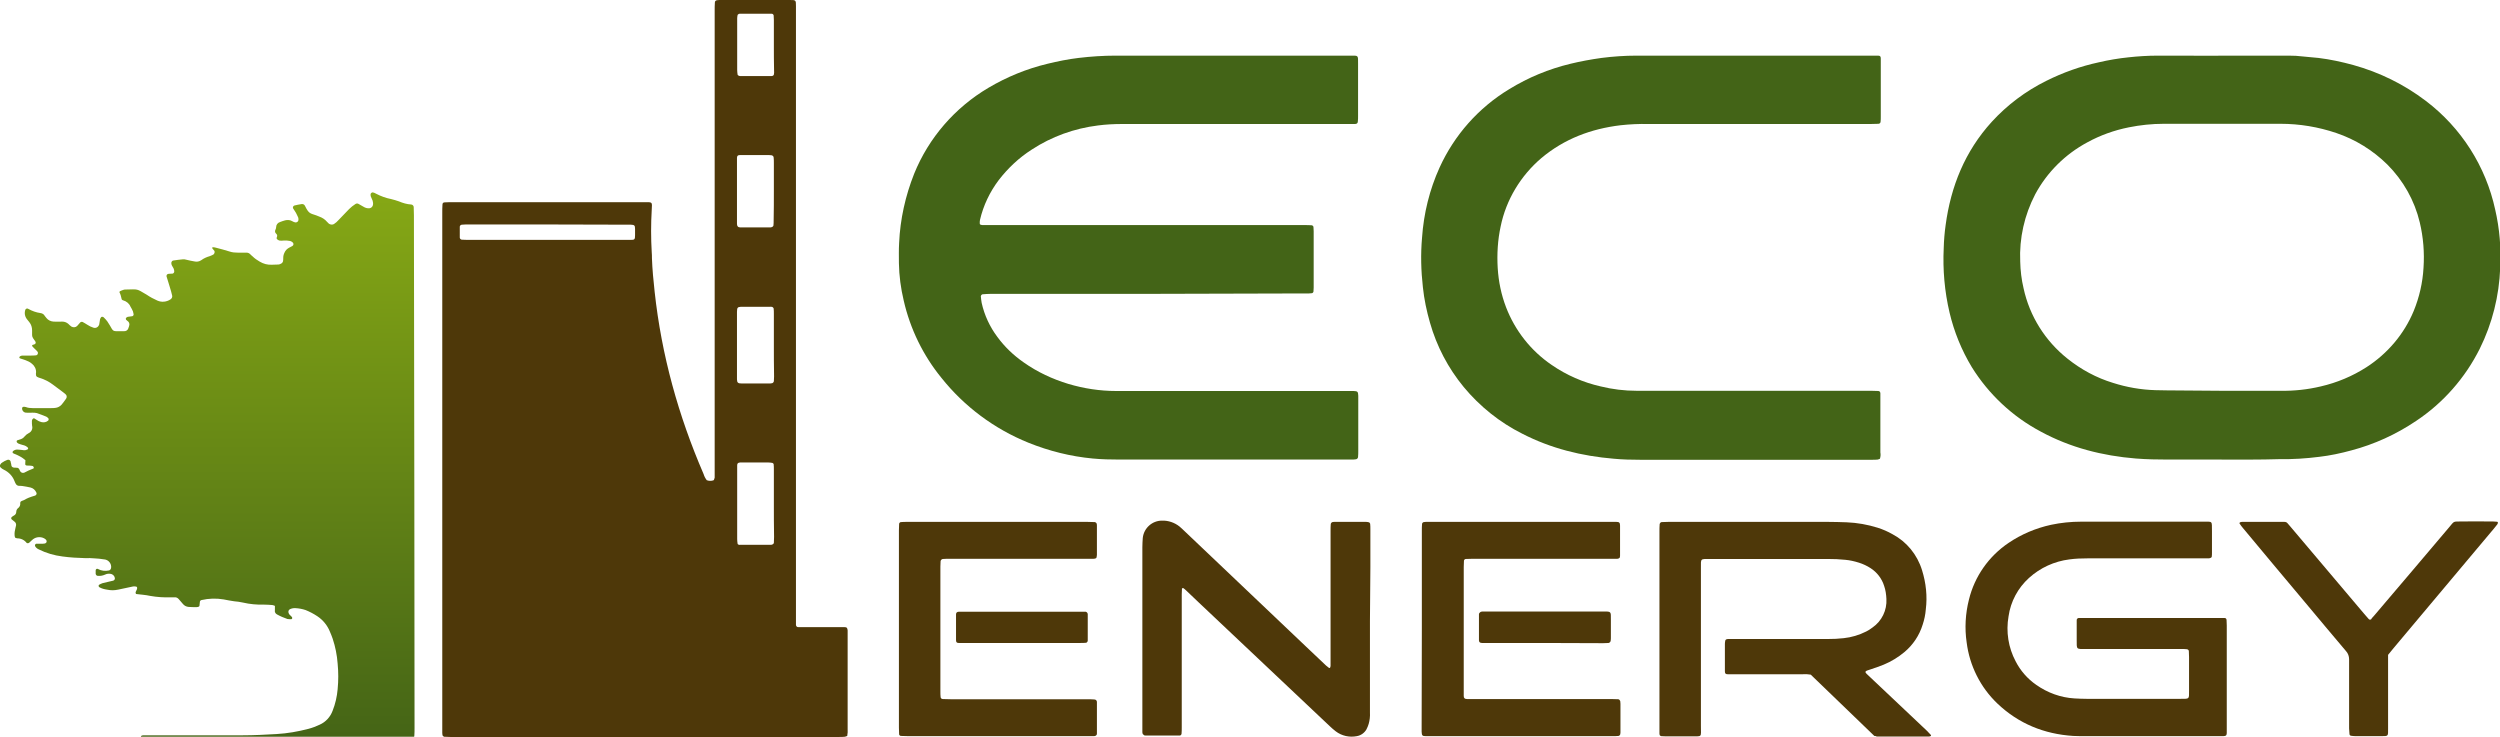
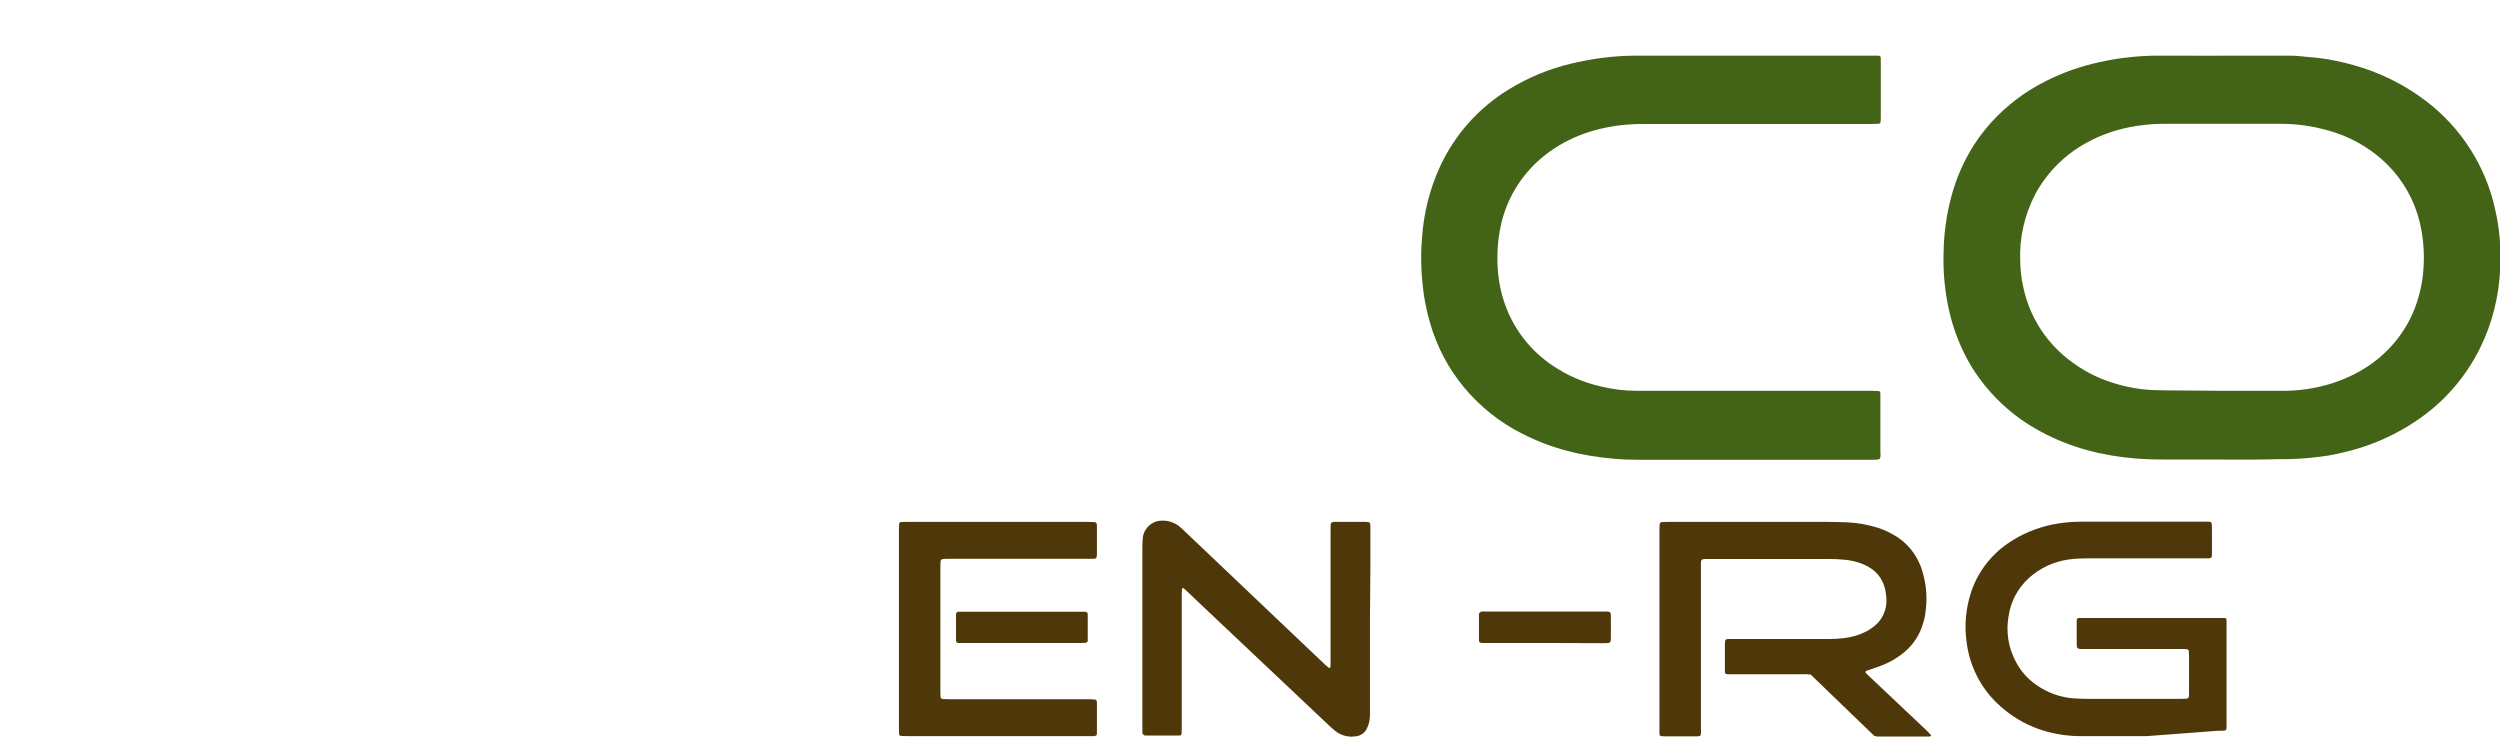
<svg xmlns="http://www.w3.org/2000/svg" id="Слой_1" x="0px" y="0px" viewBox="0 0 1199.5 353.5" style="enable-background:new 0 0 1199.5 353.5;" xml:space="preserve">
  <style type="text/css"> .st0{fill:#4E3809;} .st1{fill:url(#SVGID_1_);} .st2{fill:#436417;} </style>
  <title>eco c</title>
  <g id="Слой_2_1_">
    <g id="Слой_1-2">
      <g>
-         <path class="st0" d="M406.5,353.1c-0.4,0.2-0.8,0.3-1.2,0.4c-0.9,0.1-1.7,0.1-2.6,0.1H216.1c-1,0-1.9-0.1-2.9-0.1 c-0.4-0.1-0.8-0.4-0.9-0.8c0-0.3-0.1-0.6-0.1-1c0-1.1,0-2.1,0-3.2c0-82.1,0-164.1,0-246.2c0-1.4,0-2.8,0.1-4.2c0-0.6,0.4-1,1-1 c0.9,0,1.7-0.1,2.6-0.1h93.3c4,0,3.7-0.2,3.5,3.7c-0.4,6.8-0.4,13.5,0,20.3c0.1,1,0.1,1.9,0.1,2.9c0.2,5.4,0.7,10.7,1.3,16.1 c3.3,30.4,11.4,59.5,23.5,87.5c0.3,1,0.8,2,1.5,2.9c1,0.4,2.1,0.4,3.1,0.1c0.2-0.1,0.4-0.2,0.4-0.4c0.1-0.3,0.2-0.6,0.3-0.9 c0-1.3,0-2.6,0-3.9V5.1c0-1.3,0-2.6,0.1-3.9c0-0.6,0.4-1,1-1.1C344.7,0,345.3,0,346,0h32.9c3,0,3,0,3,3c0,1.1,0,2.2,0,3.2 c0,96.5,0,192.9,0,289.4c0,1.4,0,2.8,0,4.2c0,0.6,0.5,1.2,1.2,1.1c0,0,0.1,0,0.1,0c1,0,1.9,0,2.9,0h16.5c0.9,0,1.7,0,2.6,0 c1.1,0,1.4,0.4,1.5,1.6c0,0.2,0,0.4,0,0.6v46.5C406.8,350.8,406.7,352,406.5,353.1z M371.3,241.7c0-5.5,0-10.9,0-16.4 c0-0.9,0-1.7-0.1-2.6c-0.1-0.3-0.3-0.5-0.6-0.6c-0.6-0.1-1.3-0.2-1.9-0.2c-4.1,0-8.2,0-12.3,0c-0.4,0-0.9,0-1.3,0 c-1,0.1-1.4,0.4-1.4,1.4c0,0.5,0,1.1,0,1.6v33.8c0,0.7,0.1,1.5,0.2,2.2c0.1,0.2,0.2,0.4,0.4,0.4c0.3,0.1,0.6,0.2,1,0.1h14.5 c0.2,0,0.4,0,0.6-0.1c0.4-0.1,0.8-0.4,0.9-0.8c0-1,0.1-1.9,0.1-2.9C371.3,252.5,371.3,247.1,371.3,241.7L371.3,241.7z M371.3,165.4c0-4.9,0-9.9,0-14.8c0-0.9,0-1.7-0.1-2.6c-0.1-0.3-0.3-0.5-0.6-0.7c-0.4-0.1-0.8-0.2-1.3-0.1h-13.5 c-0.3,0-0.6,0-1,0.1c-0.6,0-1,0.4-1.1,1c0,0.4-0.1,0.9-0.1,1.3v31.9c0,0.4,0,0.9,0.1,1.3c0,0.6,0.5,1,1,1.1 c0.4,0,0.9,0.1,1.3,0.1c4.3,0,8.6,0,12.9,0c0.4,0,0.9,0,1.3-0.1c0.6,0,1-0.5,1.1-1c0-0.7,0.1-1.5,0.1-2.3 C371.3,175.5,371.3,170.5,371.3,165.4L371.3,165.4z M371.3,91.7V78.2c0-0.9,0-1.7-0.1-2.6c0-0.6-0.5-1-1-1.1 c-0.8-0.1-1.5-0.1-2.3-0.1h-11c-0.6,0-1.3,0-1.9,0c-1.1,0-1.4,0.5-1.4,1.4s0,1.9,0,2.9v26.1c0,0.8,0,1.5,0,2.3c0,0.3,0,0.6,0.1,1 c0.1,0.4,0.4,0.8,0.8,0.9c0.2,0,0.4,0.1,0.6,0.1h14.5c0.2,0,0.4,0,0.6-0.1c0.4-0.1,0.8-0.4,0.9-0.8c0.1-0.9,0.1-1.7,0.1-2.6 C371.3,101,371.3,96.4,371.3,91.7L371.3,91.7z M262.3,107.7h-37.4c-1.1,0-2.1,0-3.2,0.1c-0.6,0-1,0.4-1.1,0.9c0,0,0,0.1,0,0.1 c0,1.7,0,3.4,0,5.2c0,0.5,0.5,1,1,1c0.9,0,1.7,0.1,2.6,0.1H301c0.5,0,1.1,0,1.6,0c1.9,0,2.1-0.2,2.1-2.3c0-1,0-1.9,0-2.9 c0-1.8-0.3-2-2-2.1c-0.9,0-1.7,0-2.6,0L262.3,107.7z M371.3,21.5c0-4,0-8,0-11.9c0-0.8-0.1-1.5-0.1-2.2c-0.1-0.4-0.4-0.8-0.9-0.8 c-0.1,0-0.2,0-0.3,0h-15.1c-0.2,0-0.4,0-0.6,0.2c-0.2,0.1-0.4,0.3-0.4,0.4c-0.1,0.5-0.2,1.1-0.2,1.6c0,2.8,0,5.6,0,8.4 c0,5.5,0,10.9,0,16.4c0,0.7,0.1,1.5,0.2,2.2c0,0.2,0.4,0.5,0.7,0.6c0.3,0.1,0.6,0.1,1,0.1h14.2c0.3,0,0.6,0,0.9-0.1 c0.3-0.1,0.5-0.3,0.6-0.6c0.1-0.6,0.2-1.3,0.1-1.9C371.3,29.6,371.3,25.5,371.3,21.5L371.3,21.5z" />
        <linearGradient id="SVGID_1_" gradientUnits="userSpaceOnUse" x1="99.366" y1="262.453" x2="99.366" y2="0.6" gradientTransform="matrix(1 0 0 -1 0 354)">
          <stop offset="0" style="stop-color:#86A815" />
          <stop offset="1" style="stop-color:#456516" />
        </linearGradient>
-         <path class="st1" d="M131.9,290.7c-0.4-0.2-0.8-0.3-1.2-0.4c-1.3-0.1-2.6-0.2-3.9-0.2c-3.4,0.1-6.9-0.2-10.3-1 c-1.4-0.3-2.7-0.5-4.1-0.6c-1.7-0.2-3.4-0.6-5.1-0.9c-3.5-0.6-7.1-0.5-10.6,0.3c-0.4,0.1-0.8,0.4-0.8,0.9 c-0.1,0.6-0.1,1.3-0.2,1.9c-0.1,0.2-0.2,0.4-0.4,0.4c-0.3,0.1-0.6,0.2-0.9,0.2c-1.3,0-2.6,0-3.9-0.1c-1.1-0.1-2.1-0.6-2.8-1.5 c-0.6-0.7-1.3-1.5-1.9-2.2c-0.5-0.6-1.2-1-2-0.9H82c-3.3,0.1-6.7-0.1-10-0.7c-2.2-0.5-4.5-0.6-6.7-0.9c-0.3-0.4-0.3-0.8-0.1-1.2 c0.2-0.6,0.7-1.1,0.6-1.8c0-0.2-0.1-0.4-0.3-0.5c-0.7-0.2-1.5-0.2-2.2,0c-2.2,0.5-4.4,0.9-6.6,1.4c-1.8,0.4-3.6,0.4-5.4,0 c-1.3-0.2-2.5-0.5-3.7-1.2c-0.3-0.2-0.4-0.9-0.1-1.1c0.5-0.3,1.1-0.6,1.7-0.8c1.2-0.3,2.5-0.6,3.8-0.9c0.4-0.1,0.8-0.2,1.3-0.3 c0.6-0.2,0.9-0.7,0.8-1.3c-0.2-1.1-1.1-1.9-2.2-2c-0.9-0.1-1.7,0-2.5,0.4c-1.1,0.5-2.3,0.7-3.4,0.6c-0.6,0-1-0.4-1.1-1 c0-0.1,0-0.2,0-0.3c0-0.4,0-0.9,0-1.3c0-0.4,0.3-0.8,0.7-0.8c0.1,0,0.3,0,0.4,0.1c1.6,0.9,3.5,1.1,5.3,0.7c0.5-0.1,0.9-0.6,1-1.2 c0.3-2-1.2-3.9-3.2-4.1c0,0,0,0-0.1,0c-1.6-0.3-3.2-0.4-4.8-0.5c-1.4-0.1-2.8-0.2-4.2-0.1c-3.7-0.1-7.4-0.3-11-0.8 c-4-0.5-7.8-1.6-11.4-3.4c-0.5-0.2-0.9-0.5-1.3-0.9c-0.2-0.2-0.4-0.5-0.5-0.8c-0.1-0.4,0.1-0.8,0.5-1c0,0,0.1,0,0.1,0h2.3 c0.5,0,1.1,0,1.6-0.1c0.4,0,0.8-0.3,1-0.6c0.2-0.5,0-1.1-0.4-1.4c-0.4-0.4-0.9-0.6-1.4-0.8c-1.8-0.6-3.7-0.2-5.1,1.1 c-0.5,0.4-0.9,0.9-1.4,1.3c-0.3,0.3-1,0.3-1.2,0.1c-1.1-1.4-2.7-2.2-4.5-2.2c-0.3-0.1-0.7-0.1-1-0.3c-0.2-0.4-0.3-0.8-0.3-1.1 c-0.1-1.2,0.1-2.4,0.4-3.5c0.1-0.4,0.2-0.8,0.3-1.3c0.1-0.6-0.1-1.3-0.6-1.7c-0.5-0.4-1-0.8-1.5-1.2c-0.3-0.3-0.3-0.8,0-1.1 c0,0,0,0,0,0c0.3-0.3,0.7-0.5,1-0.7c0.7-0.3,1.2-1,1.2-1.8c0-0.8,0.4-1.5,1-1.9c0.7-0.6,1-1.4,0.9-2.3c0-0.2,0.1-0.4,0.1-0.6 c0.6-0.6,1.3-0.6,2-1c0.6-0.4,1.3-0.7,2-1c1-0.4,2-0.7,3-1c0.6-0.2,0.9-0.8,0.7-1.4c0,0,0-0.1-0.1-0.1c-0.5-1.2-1.5-2.1-2.8-2.4 c-1.3-0.3-2.5-0.5-3.8-0.7c-0.6-0.1-1.3-0.1-1.9-0.1c-0.5-0.1-1-0.4-1.3-0.9c-0.3-0.5-0.5-1-0.7-1.5c-0.9-2.3-2.7-4.2-5-5.3 c-0.6-0.3-1.1-0.6-1.6-1.1c-0.4-0.4-0.5-1-0.1-1.5c0.2-0.4,0.5-0.7,0.9-0.9c0.7-0.5,1.5-0.9,2.3-1.2c0.6-0.3,1.3-0.1,1.6,0.5 c0.1,0.1,0.1,0.3,0.1,0.4c0.2,0.6,0.3,1.3,0.4,1.9c0.1,0.4,0.5,0.7,0.9,0.8c0.4,0.1,0.8,0.1,1.3,0.1l0.9,0.1 c0.8,0.4,0.8,1.3,1.3,1.9c0.3,0.3,0.7,0.5,1.1,0.5c0.2,0,0.4-0.1,0.6-0.1c1.4-0.8,2.9-1.4,4.4-2c0.2-0.1,0.3-0.3,0.2-0.5 c-0.1-0.3-0.3-0.7-0.5-0.7c-0.5-0.1-1-0.2-1.6-0.2c-0.5,0-1.1,0-1.6-0.1c-0.2-0.1-0.3-0.3-0.4-0.5c0-0.6,0.1-1.3,0.1-2 c-1.5-1.3-3.3-2.3-5.2-3c-0.3-0.1-0.6-0.3-0.8-0.4c-0.2-0.1-0.2-0.7,0-0.9c0.5-0.5,1.3-0.8,2-0.8c1.1,0,2.1,0.2,3.2,0.3 c0.6,0.1,1.3-0.1,1.9-0.4c0.2-0.2,0.3-0.6,0.1-0.8c-0.7-0.7-1.5-1.1-2.5-1.3c-0.7-0.2-1.4-0.4-2.1-0.7c-0.3-0.1-0.5-0.4-0.7-0.6 s-0.1-0.8,0.1-0.9c0.4-0.1,0.8-0.3,1.2-0.4c0.9-0.2,1.8-0.7,2.4-1.5c0.6-0.7,1.2-1.2,2-1.6c1.3-0.6,2-2.1,1.6-3.5 c-0.1-0.7-0.1-1.5-0.1-2.3c0-0.3,0.1-0.6,0.3-0.9c0.1-0.2,0.6-0.5,0.8-0.4c0.4,0.2,0.7,0.4,1.1,0.7c0.7,0.5,1.5,0.9,2.3,1.1 c1.2,0.3,2.4,0.1,3.3-0.7c0.3-0.3,0.3-0.8,0.1-1.1c-0.3-0.3-0.6-0.6-1-0.8c-1.5-0.6-3-1.2-4.5-1.7c-0.7-0.2-1.5-0.2-2.2-0.2 c-1,0-1.9,0.1-2.9,0c-1.1,0-2-0.9-2-2c0-0.1,0-0.3,0.1-0.4c0-0.2,0.2-0.4,0.4-0.4c0.4-0.1,0.9,0,1.3,0.1c1,0.4,2.1,0.5,3.2,0.5h9 c0.6,0,1.3,0,1.9-0.1c1.2-0.1,2.3-0.7,3.1-1.6c0.7-0.9,1.5-1.9,2.1-2.8c0.5-0.7,0.4-1.7-0.3-2.2c0,0,0,0-0.1-0.1 c-0.3-0.3-0.7-0.6-1-0.8c-1.6-1.2-3.1-2.3-4.7-3.5c-1.9-1.5-4.2-2.7-6.6-3.4c-0.4-0.1-0.8-0.3-1.2-0.5c-0.3-0.2-0.5-0.4-0.5-0.8 c-0.1-0.4-0.1-0.9,0-1.3c0.1-1.6-0.7-3.2-2-4.2c-0.9-0.8-2-1.3-3.1-1.7c-0.9-0.3-1.8-0.6-2.7-0.9c-0.1,0-0.3-0.4-0.2-0.5 c0-0.2,0.2-0.4,0.4-0.5c0.3-0.2,0.6-0.2,0.9-0.3c1.3,0,2.6,0,3.9,0c0.9,0,1.7,0,2.6-0.1c0.5,0,0.9-0.3,1-0.7 c0.2-0.4,0.1-0.9-0.2-1.2c-0.4-0.5-0.9-0.9-1.4-1.4s-0.8-0.8-1.1-1.2c-0.1-0.1,0.1-0.4,0.2-0.5c0.3-0.1,0.6-0.2,0.9-0.3 c0.5-0.1,0.7-0.6,0.6-1.1c0-0.1,0-0.1-0.1-0.2c-0.4-0.5-0.7-1.1-1.1-1.6c-0.3-0.4-0.5-1-0.5-1.5c0-0.8,0-1.5,0-2.3 c0-1.4-0.4-2.8-1.3-3.9c-0.4-0.5-0.8-1-1.2-1.5c-1-1.3-1.3-3-0.7-4.6c0.2-0.3,0.5-0.5,0.8-0.5c0.2,0,0.4,0.1,0.6,0.2 c1.8,1,3.7,1.7,5.8,2c0.9,0.1,1.7,0.6,2.1,1.4c0.2,0.3,0.5,0.7,0.8,1c0.8,1,2,1.6,3.4,1.7c1.4,0,2.8,0.1,4.2,0 c1.1,0,2.1,0.4,2.9,1.1c0.5,0.5,0.9,0.9,1.5,1.3c0.9,0.5,2,0.4,2.7-0.3c0.5-0.6,1-1.2,1.5-1.7c0.3-0.3,0.8-0.4,1.2-0.2 c0.8,0.4,1.5,0.9,2.2,1.3c0.9,0.6,1.9,1.1,2.9,1.4c1.1,0.4,2.3-0.2,2.7-1.3c0-0.1,0-0.1,0.1-0.2c0.2-0.8,0.2-1.7,0.4-2.5 c0.1-0.4,0.3-0.8,0.6-1.1c0.2-0.1,0.4-0.2,0.6-0.1c0.2,0,0.4,0.1,0.6,0.3c0.6,0.6,1.2,1.2,1.7,1.9c0.4,0.6,0.8,1.3,1.2,1.9 c1.7,3,1.4,2.8,4.8,2.8c0.7,0,1.3,0,1.9,0c1,0.1,2-0.5,2.2-1.5c0.2-0.4,0.3-0.8,0.4-1.2c0.3-0.8-0.1-1.8-0.8-2.2 c-0.3-0.2-0.5-0.4-0.7-0.6c-0.2-0.3-0.2-0.6,0-0.9c0.2-0.2,0.5-0.4,0.8-0.5c0.7-0.1,1.5-0.2,2.2-0.3c0.4-0.1,0.7-0.6,0.6-1 c-0.1-0.4-0.2-0.8-0.3-1.3c-0.3-0.8-0.8-1.6-1.2-2.3c-0.6-1.5-2-2.6-3.5-3c-0.4-0.1-0.8-0.4-0.8-0.9c-0.2-1-0.5-2.1-1-3 c0-0.2,0.1-0.4,0.3-0.5c0.6-0.3,1.2-0.5,1.8-0.7c0.3-0.1,0.7-0.1,1-0.1c6.1-0.1,4.9-0.5,10,2.5c1.6,1.1,3.3,2,5.1,2.8 c2,0.9,4.3,0.7,6.2-0.5c0.7-0.4,1.1-1.2,0.9-1.9c-0.3-1.4-0.7-2.7-1.1-4c-0.5-1.8-1.1-3.5-1.6-5.2c-0.1-0.6,0.3-1.1,0.8-1.2 c0.6-0.1,1.3-0.1,1.9-0.1c0.6,0,1.1-0.6,1-1.2c0,0,0-0.1,0-0.1c0-0.4-0.2-0.8-0.3-1.2c-0.2-0.5-0.6-0.9-0.8-1.4 c-0.2-0.4-0.3-0.8-0.3-1.2c0-0.5,0.3-1,0.8-1.2c1.6-0.2,3.2-0.5,4.8-0.6c0.5,0,1.1,0,1.6,0.2c1.3,0.3,2.5,0.6,3.8,0.8 c1.2,0.3,2.4,0.1,3.4-0.6c1.2-0.9,2.6-1.5,4-1.9c0.6-0.2,1.2-0.5,1.8-0.8c0.5-0.4,0.7-1.1,0.5-1.7c-0.3-0.4-0.7-0.8-1-1.2 c-0.1-0.2-0.1-0.4,0-0.5c0-0.1,0.2-0.1,0.3-0.1c0.4,0,0.9,0.1,1.3,0.2c2.3,0.6,4.6,1.2,6.8,1.9c1.2,0.4,2.5,0.5,3.8,0.5 c1.4,0,2.8,0,4.2,0c0.7,0,1.3,0.3,1.7,0.7c0.4,0.4,0.8,0.8,1.2,1.1c1,1,2.2,1.8,3.4,2.5c1.8,1.1,3.8,1.6,5.8,1.5 c1.1-0.1,2.1,0,3.2-0.1c0.4,0,0.8-0.2,1.2-0.4c0.5-0.2,0.9-0.7,1-1.2c0.1-0.5,0.1-1.1,0.1-1.6c0-0.9,0.2-1.7,0.6-2.5 c0.4-1,1.2-1.8,2.1-2.3c0.6-0.3,1.2-0.6,1.7-0.9c0.5-0.3,0.7-1,0.3-1.5c-0.1-0.1-0.2-0.3-0.3-0.3c-0.3-0.3-0.7-0.5-1.1-0.6 c-1.1-0.2-2.1-0.3-3.2-0.2c-0.6,0.1-1.3,0.1-1.9,0c-0.4-0.1-0.8-0.3-1.1-0.6c-0.4-0.3-0.3-0.8-0.1-1.2c0.2-0.5,0.1-1.1-0.4-1.5 c-0.6-0.5-0.7-1.3-0.3-2c0.2-0.4,0.3-0.8,0.3-1.2c0-1.1,0.8-2.1,1.9-2.4c0.8-0.3,1.6-0.6,2.4-0.8c1.2-0.3,2.4-0.2,3.4,0.4 c0.5,0.3,1,0.5,1.5,0.6c0.7,0.1,1.4-0.4,1.5-1.1c0-0.1,0-0.1,0-0.2c0-0.3,0-0.7-0.1-1c-0.4-0.8-0.7-1.6-1.1-2.3s-0.9-1.4-1.4-2.2 c-0.2-0.5,0.1-1.1,0.6-1.3c0,0,0,0,0,0c1.1-0.3,2.3-0.5,3.5-0.7c0.7-0.1,1.3,0.2,1.6,0.8c1.9,3.9,2.5,3.6,5.4,4.6 c0.5,0.2,1,0.4,1.5,0.6c1.4,0.5,2.7,1.3,3.7,2.5c0.3,0.3,0.6,0.6,0.9,0.9c0.7,0.5,1.7,0.6,2.4,0.2c0.8-0.5,1.6-1.2,2.2-1.9 c1.7-1.8,3.4-3.6,5.1-5.3c0.9-0.9,1.9-1.7,3-2.4c0.4-0.3,1-0.4,1.5-0.1c0.9,0.5,1.9,1.1,2.8,1.6c0.8,0.4,1.6,0.6,2.5,0.5 c0.8-0.1,1.4-0.7,1.6-1.4c0.2-0.7,0.1-1.5-0.1-2.2c-0.3-0.7-0.6-1.4-0.9-2.1c-0.1-0.3-0.1-0.7-0.1-1c0-0.5,0.7-1,1.1-0.9 c0.5,0.1,1,0.3,1.5,0.6c2.3,1.2,4.7,2.1,7.3,2.6c1.3,0.3,2.5,0.7,3.7,1.1c1.9,0.8,3.9,1.4,5.9,1.5c0.7,0.1,1.2,0.6,1.2,1.3 c0,1.3,0.1,2.6,0.1,3.9l0.2,135.8c0,36.7,0.1,73.3,0.1,110c0,1.3,0,2.6-0.1,3.9c0,0.6-0.5,1-1,1.1c-0.4,0-0.9,0.1-1.3,0.1 c-1,0-1.9,0-2.9,0H72c-1.1,0-2.2,0-3.2,0c-0.3,0-0.6-0.1-0.9-0.2c-0.2-0.1-0.3-0.3-0.3-0.5c0-0.2,0.1-0.4,0.3-0.5 c0.3-0.1,0.6-0.2,0.9-0.2c1.1,0,2.2,0,3.2,0c14.8,0,29.7,0,44.6,0c5.4,0,10.8-0.3,16.1-0.6c5.2-0.3,10.3-1.2,15.3-2.5 c1.9-0.5,3.7-1.2,5.4-2c2.9-1.3,5.1-3.7,6.2-6.7c1.3-3.3,2.1-6.8,2.4-10.3c0.4-4.1,0.4-8.2,0-12.3c-0.3-4.1-1.1-8.1-2.4-12 c-0.4-1.1-0.8-2.2-1.3-3.3c-1.2-3-3.3-5.6-6-7.4c-1.8-1.2-3.7-2.2-5.7-3c-1.5-0.5-3.1-0.8-4.7-0.9c-1-0.1-1.9,0.1-2.8,0.5 c-0.7,0.4-0.9,1.2-0.6,1.9c0.1,0.3,0.3,0.5,0.5,0.8c0.4,0.4,0.8,0.7,1.1,1.1c0.1,0.2,0.1,0.4,0.1,0.6c-0.1,0.2-0.2,0.3-0.4,0.4 c-0.6,0-1.3,0-1.9-0.1c-1.7-0.6-3.4-1.3-5-2.2c-0.8-0.4-1.2-1.3-1-2.1C131.9,291.4,131.9,291,131.9,290.7z" />
        <path class="st2" d="M1065.8,220.5c-8.5,0-17,0-25.5,0c-5.2,0-10.3-0.1-15.5-0.5c-16-1.3-31.4-5.2-45.6-12.9 c-13.6-7.2-25-17.9-33.1-30.9c-4.9-8.1-8.5-16.9-10.7-26.2c-2.4-10.2-3.3-20.6-2.8-31c0.1-3.7,0.4-7.3,0.9-10.9 c2.5-18.7,9.3-35.5,22.1-49.6c7.4-8.1,16.3-14.8,26.2-19.7c8-4,16.4-7,25.2-8.9c4.7-1.1,9.5-1.9,14.3-2.4 c4.6-0.5,9.2-0.8,13.9-0.8c15.5,0.1,31,0,46.5,0h16.5c2.3,0,4.5,0.1,6.8,0.4c2.4,0.3,4.9,0.4,7.4,0.7c5.7,0.7,11.2,1.9,16.7,3.4 c12.6,3.5,24.4,9.3,34.8,17.2c17,12.9,28.8,31.4,33.3,52.2c2.1,9.1,2.9,18.5,2.4,27.9c-0.5,13.5-3.8,26.7-9.8,38.8 c-7,14-17.5,26-30.6,34.7c-9.5,6.4-20,11.2-31,14.1c-5.1,1.4-10.3,2.5-15.5,3.1c-6.3,0.8-12.6,1.2-19,1.1 C1084.3,220.6,1075.1,220.5,1065.8,220.5z M1066.2,187.5L1066.2,187.5c9.4,0,18.7,0,28.1,0c6.5,0.1,12.9-0.6,19.2-2.1 c7.8-1.8,15.2-4.9,21.9-9.2c10.1-6.5,18.1-15.9,22.7-27c2.7-6.6,4.3-13.6,4.7-20.7c0.5-7.3-0.1-14.7-1.8-21.8 c-2.5-10.5-7.9-20.1-15.6-27.8c-6.9-6.8-15.3-12-24.5-15.1c-8.6-2.9-17.6-4.4-26.6-4.4c-18.7,0-37.5,0-56.2,0 c-5.6,0-11.2,0.6-16.7,1.7c-7,1.4-13.7,3.8-19.9,7.2c-10.6,5.7-19.3,14.3-25,24.9c-5.2,10-7.7,21.1-7.2,32.3 c0.1,4.3,0.6,8.6,1.6,12.8c2.9,13.4,10.4,25.3,21.1,33.8c6.5,5.2,13.9,9.2,21.8,11.6c6.6,2.1,13.4,3.3,20.3,3.5 c1.8,0,3.7,0.1,5.5,0.1L1066.2,187.5z" />
-         <path class="st2" d="M550.2,141h-74.9c-1.3,0-2.6,0.1-3.9,0.2c-0.4,0.1-0.7,0.5-0.8,0.9c0.1,1.1,0.2,2.1,0.4,3.2 c1.3,5.9,3.9,11.5,7.5,16.3c3.5,4.8,7.8,8.9,12.7,12.3c6.5,4.6,13.8,8,21.4,10.3c7.4,2.2,15.1,3.4,22.9,3.4c1.6,0,3.2,0,4.8,0 h106.3c1,0,1.9,0,2.9,0c1.9,0.1,2.1,0.3,2.2,2.3c0,0.6,0,1.3,0,1.9v24.5c0,1,0,1.9-0.1,2.9c0,0.7-0.6,1.2-1.3,1.2 c-0.3,0-0.7,0.1-1,0.1h-2.3c-36.6,0-73.2,0-109.8,0c-4.3,0-8.6-0.1-12.9-0.5c-10.6-1-21-3.6-30.9-7.6 c-16.3-6.6-30.7-17.3-41.7-31.1c-8.8-10.8-15-23.5-18.1-37.1c-1.4-5.9-2.2-11.9-2.3-17.9c0-3.2-0.1-6.5,0.1-9.7 c0.5-11.4,3-22.6,7.2-33.2c7-17.3,19.6-31.8,35.7-41.3c8.8-5.2,18.3-9.1,28.3-11.5c4.9-1.2,9.9-2.2,14.9-2.8 c5.9-0.7,11.8-1.1,17.7-1.1c37.5,0,75,0,112.4,0c4.3,0,4-0.4,4,4c0,8.3,0,16.6,0,24.9c0,0.9,0,1.7-0.1,2.6c0,0.9-0.5,1.3-1.4,1.3 c-1.2,0-2.4,0-3.5,0c-36.1,0-72.2,0-108.2,0c-3.9,0-7.8,0.2-11.6,0.7c-11.3,1.4-22.2,5.3-31.8,11.6c-6.1,3.9-11.4,8.9-15.8,14.6 c-4.3,5.7-7.4,12.2-9,19.1c-0.1,0.6-0.2,1.3-0.1,1.9c0,0.2,0.2,0.4,0.4,0.4c0.3,0.1,0.6,0.2,0.9,0.2c1.2,0,2.4,0,3.6,0h150.9 c1.2,0,2.4,0,3.5,0.1c0.4,0.1,0.8,0.4,0.8,0.9c0,0.6,0.1,1.3,0.1,1.9c0,9,0,18.1,0,27.1c0,0.6-0.1,1.3-0.1,1.9 c-0.1,0.4-0.4,0.8-0.9,0.8c-0.4,0-0.8,0.1-1.3,0.1c-1.1,0-2.2,0-3.2,0L550.2,141z" />
        <path class="st2" d="M902,220.1c-0.4,0.2-0.7,0.3-1.1,0.4c-0.9,0.1-1.7,0.1-2.6,0.1c-37.2,0-74.3,0-111.4,0 c-4.2,0-8.4-0.1-12.6-0.5c-15.4-1.3-30.1-4.9-43.9-12c-10.8-5.4-20.4-13.1-28.1-22.4c-7.5-9.1-13-19.6-16.2-30.9 c-1.6-5.6-2.8-11.2-3.4-17c-0.9-7.9-1.1-15.9-0.4-23.8c0.8-11.6,3.6-23,8.4-33.6c7.1-15.6,18.7-28.7,33.4-37.6 c9.1-5.6,19-9.7,29.4-12.2c4.9-1.2,9.9-2.1,14.9-2.8c5.5-0.7,11.1-1.1,16.7-1.1h113.7c0.8,0,1.5,0,2.3,0c1,0,1.3,0.4,1.3,1.4 c0,0.6,0,1.3,0,1.9c0,8.7,0,17.4,0,26.1c0,0.8,0,1.5-0.1,2.3c0,0.6-0.5,1-1.1,1c-1.3,0-2.6,0.1-3.9,0.1c-35.4,0-70.8,0-106.3,0 c-4.5-0.1-9,0.1-13.5,0.6c-14.1,1.7-26.9,6.5-37.9,15.7c-10,8.5-17,20.1-19.6,32.9c-1.4,6.5-1.8,13.2-1.4,19.9 c0.4,6.5,1.7,12.8,4,18.8c4.3,11.2,11.9,20.9,21.9,27.7c7.1,4.9,15.1,8.4,23.5,10.3c5.7,1.4,11.4,2.1,17.3,2.1h112.4 c1.2,0,2.4,0.1,3.5,0.1c0.6,0,1,0.5,1,1.1c0,0.8,0,1.5,0,2.3c0,8.7,0,17.4,0,26.1C902.4,218.1,902.3,219.1,902,220.1z" />
        <path class="st0" d="M899.3,353.1c-10.2-9.8-20.4-19.7-30.5-29.4c-1.2-0.2-2.5-0.3-3.7-0.2h-33.3c-1,0-1.9,0-2.9,0 s-1.3-0.4-1.3-1.4c0-0.2,0-0.4,0-0.6c0-4.2,0-8.4,0-12.6c0-0.5,0.1-1.1,0.2-1.6c0.1-0.2,0.2-0.4,0.4-0.5c0.3-0.1,0.6-0.2,0.9-0.2 c1.1,0,2.2,0,3.2,0c14.9,0,29.7,0,44.6,0c2.6,0,5.2-0.1,7.7-0.4c3.8-0.4,7.4-1.5,10.8-3.2c1-0.5,2.1-1.2,3-1.9 c4.5-3.1,7-8.3,6.7-13.7c-0.1-2.2-0.4-4.3-1.1-6.3c-1.1-3.5-3.4-6.5-6.5-8.5c-1.7-1.1-3.6-2-5.5-2.6c-2.2-0.7-4.4-1.2-6.6-1.4 c-2.8-0.3-5.6-0.4-8.4-0.4c-18.8,0-37.7,0-56.5,0c-4.8,0-4.4-0.3-4.4,4.3c0,25.3,0,50.6,0,75.8c0,5.8,0.8,4.9-4.9,5 c-4,0-8,0-12,0c-0.7,0-1.5-0.1-2.2-0.1c-0.3-0.1-0.6-0.3-0.7-0.6c-0.1-0.3-0.1-0.6-0.1-1c0-1,0-1.9,0-2.9c0-31.2,0-62.4,0-93.6 c0-1.2,0-2.4,0.1-3.6c0.1-0.5,0.5-1,1-1c1.1,0,2.2-0.1,3.2-0.1h45.5c10.3,0,20.7,0,31,0c3,0,6,0.1,9,0.2 c5.1,0.2,10.1,1.1,14.9,2.6c2.5,0.8,4.8,1.8,7.1,3.1c6.8,3.6,11.9,9.8,14.2,17.3c1.9,6.1,2.6,12.5,1.8,18.8 c-0.2,2.5-0.7,4.9-1.5,7.3c-1.6,5.2-4.7,9.8-8.8,13.2c-3,2.5-6.3,4.5-9.9,6c-2,0.8-4,1.5-6.1,2.2c-0.6,0.2-1.2,0.4-1.8,0.6 c-1,0.3-1.1,0.9-0.3,1.6c0.6,0.6,1.2,1.2,1.9,1.8c9,8.5,18,17,27,25.5c0.7,0.7,1.3,1.4,2,2.1c0,0.2,0,0.4-0.2,0.5 c-0.3,0.1-0.6,0.2-0.9,0.2h-24.9C900.1,353.2,899.9,353.1,899.3,353.1z" />
-         <path class="st0" d="M1029.9,353.2h-29.4c-1.9,0-3.9,0-5.8-0.1c-13.9-0.9-26.2-5.9-36.3-15.5c-8.2-7.8-13.4-18.2-14.8-29.4 c-1-6.8-0.6-13.8,1.1-20.5c2.7-11.1,9.5-20.8,19-27.2c6.2-4.2,13.1-7.1,20.4-8.7c4.7-1,9.6-1.5,14.4-1.5c2.8,0,5.6,0,8.4,0 c16.6,0,33.2,0,49.7,0c5.3,0,4.6-0.6,4.7,4.6c0,3.4,0,6.9,0,10.3c0,0.6,0,1.3-0.1,1.9c0,0.3-0.4,0.5-0.6,0.6 c-0.3,0.1-0.6,0.2-0.9,0.2c-1.1,0-2.2,0-3.2,0c-18.3,0-36.6,0-54.9,0c-2.9,0-5.8,0.1-8.7,0.5c-7.2,0.9-14,4-19.4,8.9 c-5.3,4.8-8.8,11.3-9.8,18.4c-1.3,7.4-0.1,15,3.4,21.6c2.3,4.5,5.7,8.4,9.9,11.3c5.4,3.8,11.7,6.1,18.3,6.5 c1.9,0.1,3.9,0.2,5.8,0.2c15.1,0,30.2,0,45.2,0c4.3,0,4,0.2,4-4c0-5.4,0-10.8,0-16.1c0-1-0.1-1.9-0.1-2.9 c-0.1-0.4-0.4-0.7-0.9-0.8c-0.4,0-0.8-0.1-1.3-0.1c-1,0-1.9,0-2.9,0h-44.3c-4.7,0-4.4,0.3-4.4-4.4c0-2.6,0-5.2,0-7.7 c0-0.5,0-1.1,0-1.6c-0.1-0.6,0.4-1.2,1-1.2c0,0,0.1,0,0.1,0c1.1,0,2.2,0,3.2,0c20,0,40,0,60.1,0c2.1,0,4.3,0,6.5,0 c0.6,0,1,0.4,1,1c0,0.9,0.1,1.7,0.1,2.6c0,16.4,0,32.9,0,49.4c0,4,0.4,3.7-3.9,3.7L1029.9,353.2z" />
+         <path class="st0" d="M1029.9,353.2h-29.4c-1.9,0-3.9,0-5.8-0.1c-13.9-0.9-26.2-5.9-36.3-15.5c-8.2-7.8-13.4-18.2-14.8-29.4 c-1-6.8-0.6-13.8,1.1-20.5c2.7-11.1,9.5-20.8,19-27.2c6.2-4.2,13.1-7.1,20.4-8.7c4.7-1,9.6-1.5,14.4-1.5c2.8,0,5.6,0,8.4,0 c16.6,0,33.2,0,49.7,0c5.3,0,4.6-0.6,4.7,4.6c0,3.4,0,6.9,0,10.3c0,0.6,0,1.3-0.1,1.9c0,0.3-0.4,0.5-0.6,0.6 c-0.3,0.1-0.6,0.2-0.9,0.2c-1.1,0-2.2,0-3.2,0c-18.3,0-36.6,0-54.9,0c-2.9,0-5.8,0.1-8.7,0.5c-7.2,0.9-14,4-19.4,8.9 c-5.3,4.8-8.8,11.3-9.8,18.4c-1.3,7.4-0.1,15,3.4,21.6c2.3,4.5,5.7,8.4,9.9,11.3c5.4,3.8,11.7,6.1,18.3,6.5 c1.9,0.1,3.9,0.2,5.8,0.2c15.1,0,30.2,0,45.2,0c4.3,0,4,0.2,4-4c0-5.4,0-10.8,0-16.1c0-1-0.1-1.9-0.1-2.9 c-0.1-0.4-0.4-0.7-0.9-0.8c-0.4,0-0.8-0.1-1.3-0.1c-1,0-1.9,0-2.9,0h-44.3c-4.7,0-4.4,0.3-4.4-4.4c0-2.6,0-5.2,0-7.7 c0-0.5,0-1.1,0-1.6c-0.1-0.6,0.4-1.2,1-1.2c0,0,0.1,0,0.1,0c1.1,0,2.2,0,3.2,0c20,0,40,0,60.1,0c2.1,0,4.3,0,6.5,0 c0.6,0,1,0.4,1,1c0,16.4,0,32.9,0,49.4c0,4,0.4,3.7-3.9,3.7L1029.9,353.2z" />
        <path class="st0" d="M657.3,298c0,14.6,0,29.3,0,43.9c0.1,1.8-0.1,3.7-0.6,5.4c-0.3,0.9-0.6,1.8-1.1,2.7c-1,1.7-2.7,2.9-4.6,3.2 c-3.5,0.7-7.2-0.1-10.1-2.3c-1-0.8-2-1.6-2.9-2.5l-62.7-59.2l-6.3-6c-0.4-0.4-0.8-0.7-1.2-1c-0.3-0.1-0.6,0-0.7,0.2 c0,0,0,0.1,0,0.1c0,0.9-0.1,1.7-0.1,2.6c0,7.7,0,15.5,0,23.2c0,13.5,0,27.1,0,40.6c0,1.1,0,2.1-0.1,3.2c-0.1,0.4-0.4,0.8-0.8,0.8 c-0.1,0-0.2,0-0.3,0h-16.2c-0.2,0-0.4,0-0.6-0.1c-0.3-0.2-0.5-0.4-0.7-0.6c-0.1-0.3-0.2-0.6-0.2-0.9c0-0.9,0-1.7,0-2.6 c0-28.7,0-57.4,0-86.1c0-1.5,0.1-3,0.2-4.5c0.5-4.7,4.5-8.3,9.2-8.3c3-0.1,6,0.9,8.4,2.8c0.8,0.7,1.6,1.4,2.4,2.2l58.5,55.6 c3.1,3,6.2,5.9,9.4,8.9c0.5,0.4,1,0.8,1.5,1.2c0.1,0.1,0.5-0.1,0.5-0.2c0.1-0.3,0.2-0.6,0.2-0.9c0-1.1,0-2.1,0-3.2v-61.6 c0-1.1,0-2.1,0.1-3.2c0.1-0.4,0.4-0.8,0.8-0.9c0.3-0.1,0.7-0.1,1-0.1c5,0,10.1,0,15.2,0c0.4,0,0.9,0.1,1.3,0.2 c0.3,0.1,0.5,0.4,0.6,0.7c0.1,0.9,0.1,1.7,0.1,2.6c0,6.1,0,12.3,0,18.4L657.3,298z" />
-         <path class="st0" d="M682.2,301.7c0-15.7,0-31.4,0-47.1c0-1.1,0-2.1,0.1-3.2c0-0.4,0.4-0.8,0.8-0.9c0.3,0,0.6-0.1,1-0.1 c0.8,0,1.5,0,2.3,0h86.9c0.8,0,1.5,0,2.3,0c1.3,0,1.7,0.4,1.7,1.8c0,4.7,0,9.5,0,14.2c0,0.3,0,0.6-0.1,1 c-0.1,0.3-0.4,0.5-0.7,0.6c-0.4,0.1-0.8,0.2-1.3,0.1c-1.1,0-2.2,0-3.2,0h-65.3c-1.2,0-2.4,0.1-3.5,0.1c-0.4,0.1-0.8,0.4-0.8,0.9 c0,1-0.1,1.9-0.1,2.9c0,8.2,0,16.3,0,24.5V331c0,1,0,1.9,0,2.9s0.4,1.5,1.6,1.5s2.4,0,3.5,0h65.6c1.2,0,2.4,0.1,3.5,0.1 c0.4,0.1,0.7,0.4,0.9,0.9c0,0.4,0.1,0.9,0.1,1.3c0,4.5,0,9,0,13.5c0,0.3,0,0.7-0.1,1c0,0.4-0.4,0.8-0.8,0.9 c-0.5,0-1.1,0.1-1.6,0.1H687c-1,0-1.9,0-2.9,0c-1.7,0-1.9-0.3-2-2.1c0-0.9,0-1.7,0-2.6L682.2,301.7z" />
        <path class="st0" d="M431.3,301.6v-47.1c0-1.1,0.1-2.1,0.1-3.2c0.1-0.4,0.4-0.8,0.9-0.8c1-0.1,1.9-0.1,2.9-0.1h86.6 c1.2,0,2.4,0.1,3.5,0.1c0.4,0.1,0.8,0.4,0.9,0.8c0.1,0.3,0.1,0.7,0.1,1c0,4.6,0,9.3,0,13.9c0,0.4-0.1,0.8-0.2,1.3 c-0.1,0.2-0.2,0.4-0.4,0.4c-0.3,0.1-0.6,0.2-1,0.2c-1.1,0-2.2,0-3.2,0h-65.6c-1.2,0-2.4,0-3.5,0.1c-0.5,0-1,0.5-1.1,1 c0,0.9-0.1,1.7-0.1,2.6c0,20,0,40,0,60c0,0.9,0,1.7,0.1,2.6c0,0.6,0.5,1,1.1,1c1.3,0,2.6,0.1,3.9,0.1h65.2c1.2,0,2.4,0,3.5,0.1 c0.7,0,1.2,0.4,1.3,1.1c0,0,0,0,0,0.1c0,0.1,0,0.2,0,0.3c0,4.9,0,9.9,0,14.8c0,0.2,0,0.4-0.1,0.6c-0.2,0.3-0.4,0.5-0.7,0.6 c-0.3,0.1-0.6,0.1-1,0.1h-88.8c-1.2,0-2.4-0.1-3.5-0.1c-0.4-0.1-0.8-0.4-0.8-0.8c0-1.1-0.1-2.1-0.1-3.2V301.6z" />
-         <path class="st0" d="M1145.8,314.2v35.3c0,3.9,0.3,3.7-3.7,3.7h-12c-0.7,0-1.5-0.1-2.2-0.2c-0.3-0.1-0.5-0.3-0.6-0.6 c-0.1-1-0.1-1.9-0.2-2.9c0-7.7,0-15.5,0-23.2c0-3.3,0-6.7,0-10c0-1.4-0.5-2.8-1.4-3.8c-6.7-7.9-13.3-15.8-19.9-23.7 c-9.9-11.8-19.8-23.6-29.6-35.4c-0.6-0.7-1.2-1.5-1.7-2.3c-0.1-0.1,0.1-0.4,0.3-0.5c0.3-0.1,0.6-0.2,0.9-0.2h19.7 c0.2,0,0.4,0,0.7,0c0.5,0,1.1,0.2,1.4,0.6l1.3,1.5c11.9,14,23.7,28.1,35.6,42.1c0.7,0.8,1.4,1.6,2.1,2.4c0.3,0.4,0.9,0.4,1.2,0.1 c0.1,0,0.1-0.1,0.1-0.2c0.4-0.5,0.8-1,1.3-1.5c12-14.1,24-28.2,35.9-42.3c2.8-3.3,1.8-2.8,6.2-2.9s9,0,13.6,0c1,0,1.9,0,2.9,0.1 c0.3,0,0.7,0,0.8,0.4c0,0.3-0.1,0.6-0.3,0.9c-0.5,0.7-1.1,1.3-1.6,2l-13.1,15.6l-35,41.7C1147.6,312,1146.8,313,1145.8,314.2z" />
        <path class="st0" d="M490,308.5h-27.1c-1,0-1.9,0-2.9,0s-1.3-0.4-1.3-1.4c0-4.1,0-8.2,0-12.3c0-0.9,0.5-1.3,1.5-1.3 c0.6,0,1.3,0,1.9,0h56.5c0.6,0,1.3,0,1.9,0c0.7-0.1,1.3,0.4,1.4,1.1c0,0.1,0,0.2,0,0.3c0,4.1,0,8.2,0,12.3c0,0.2,0,0.4-0.1,0.6 c-0.2,0.2-0.4,0.6-0.7,0.6c-1,0.1-1.9,0.1-2.9,0.1L490,308.5z" />
        <path class="st0" d="M741.2,308.5H714c-1,0-1.9,0-2.9,0s-1.5-0.4-1.5-1.3c0-4.1,0-8.2,0-12.3c0-0.2,0-0.4,0.1-0.6 c0.2-0.3,0.4-0.5,0.7-0.7c0.3-0.1,0.6-0.2,0.9-0.2c0.9,0,1.7,0,2.6,0h54.9c4.4,0,4.1-0.2,4.1,4v8.4c0,0.5,0,1.1-0.1,1.6 c0,0.5-0.5,1-1,1.1l-2.6,0.1L741.2,308.5L741.2,308.5z" />
      </g>
    </g>
  </g>
</svg>